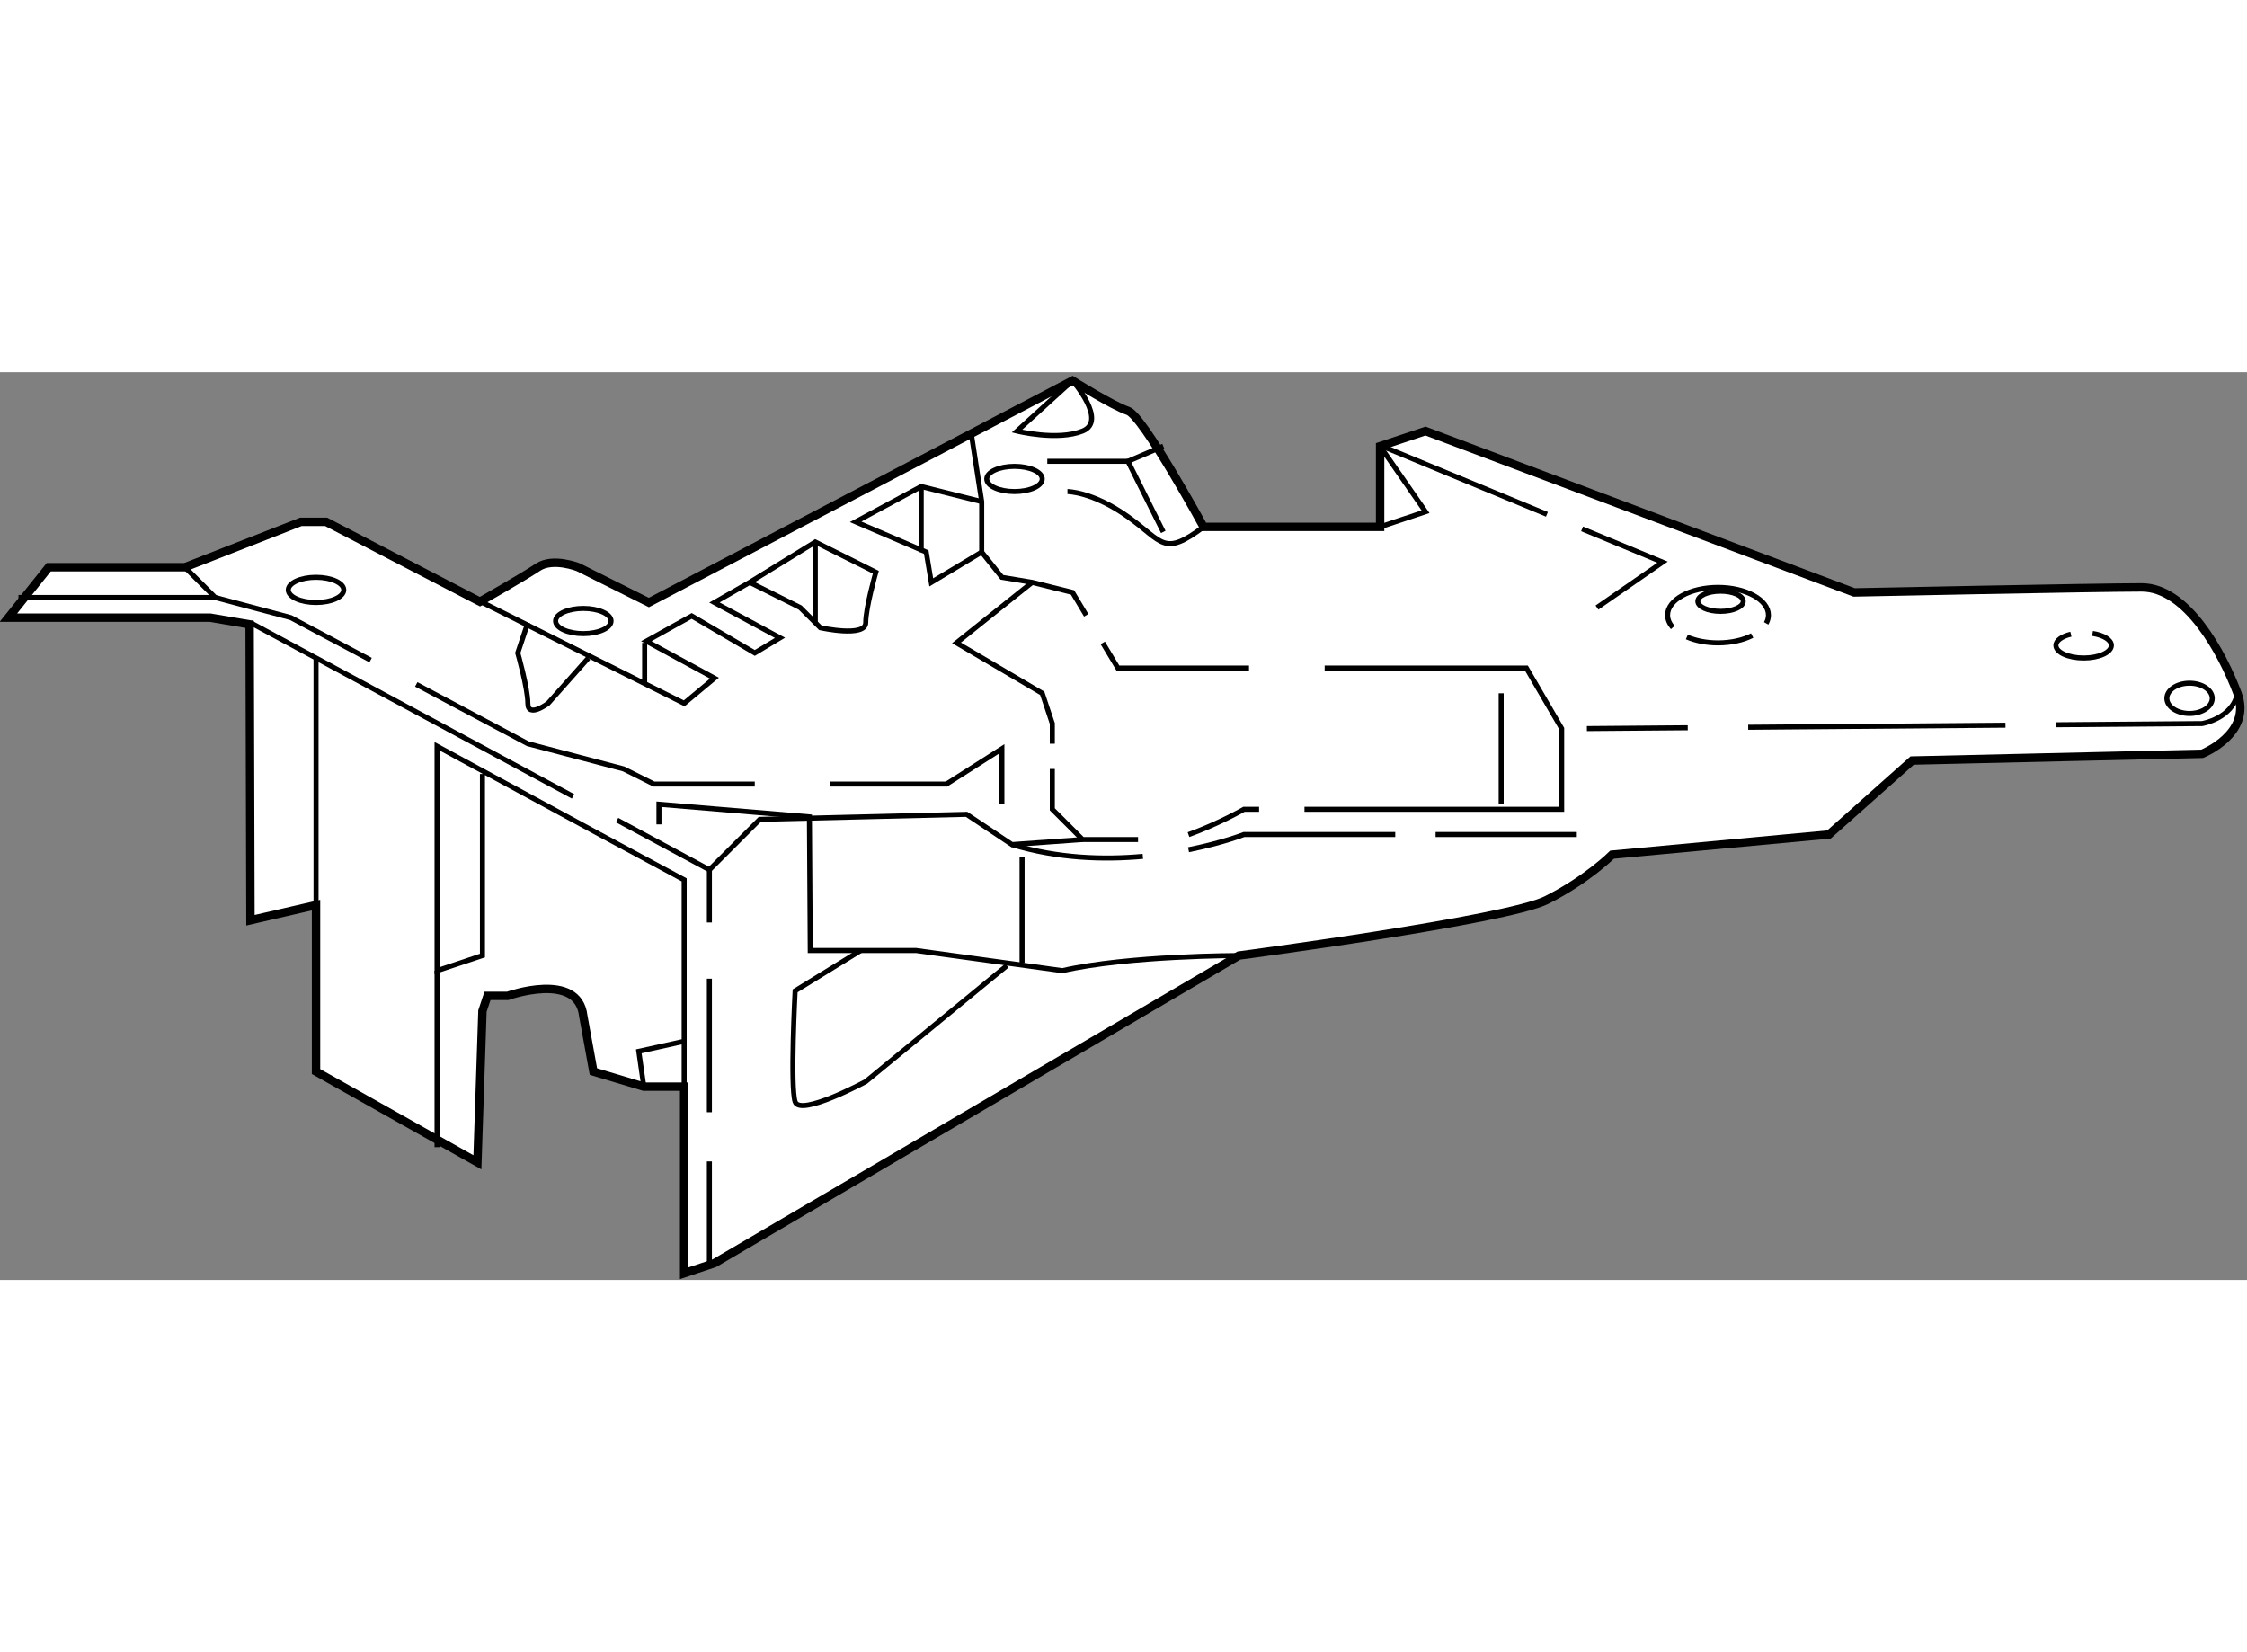
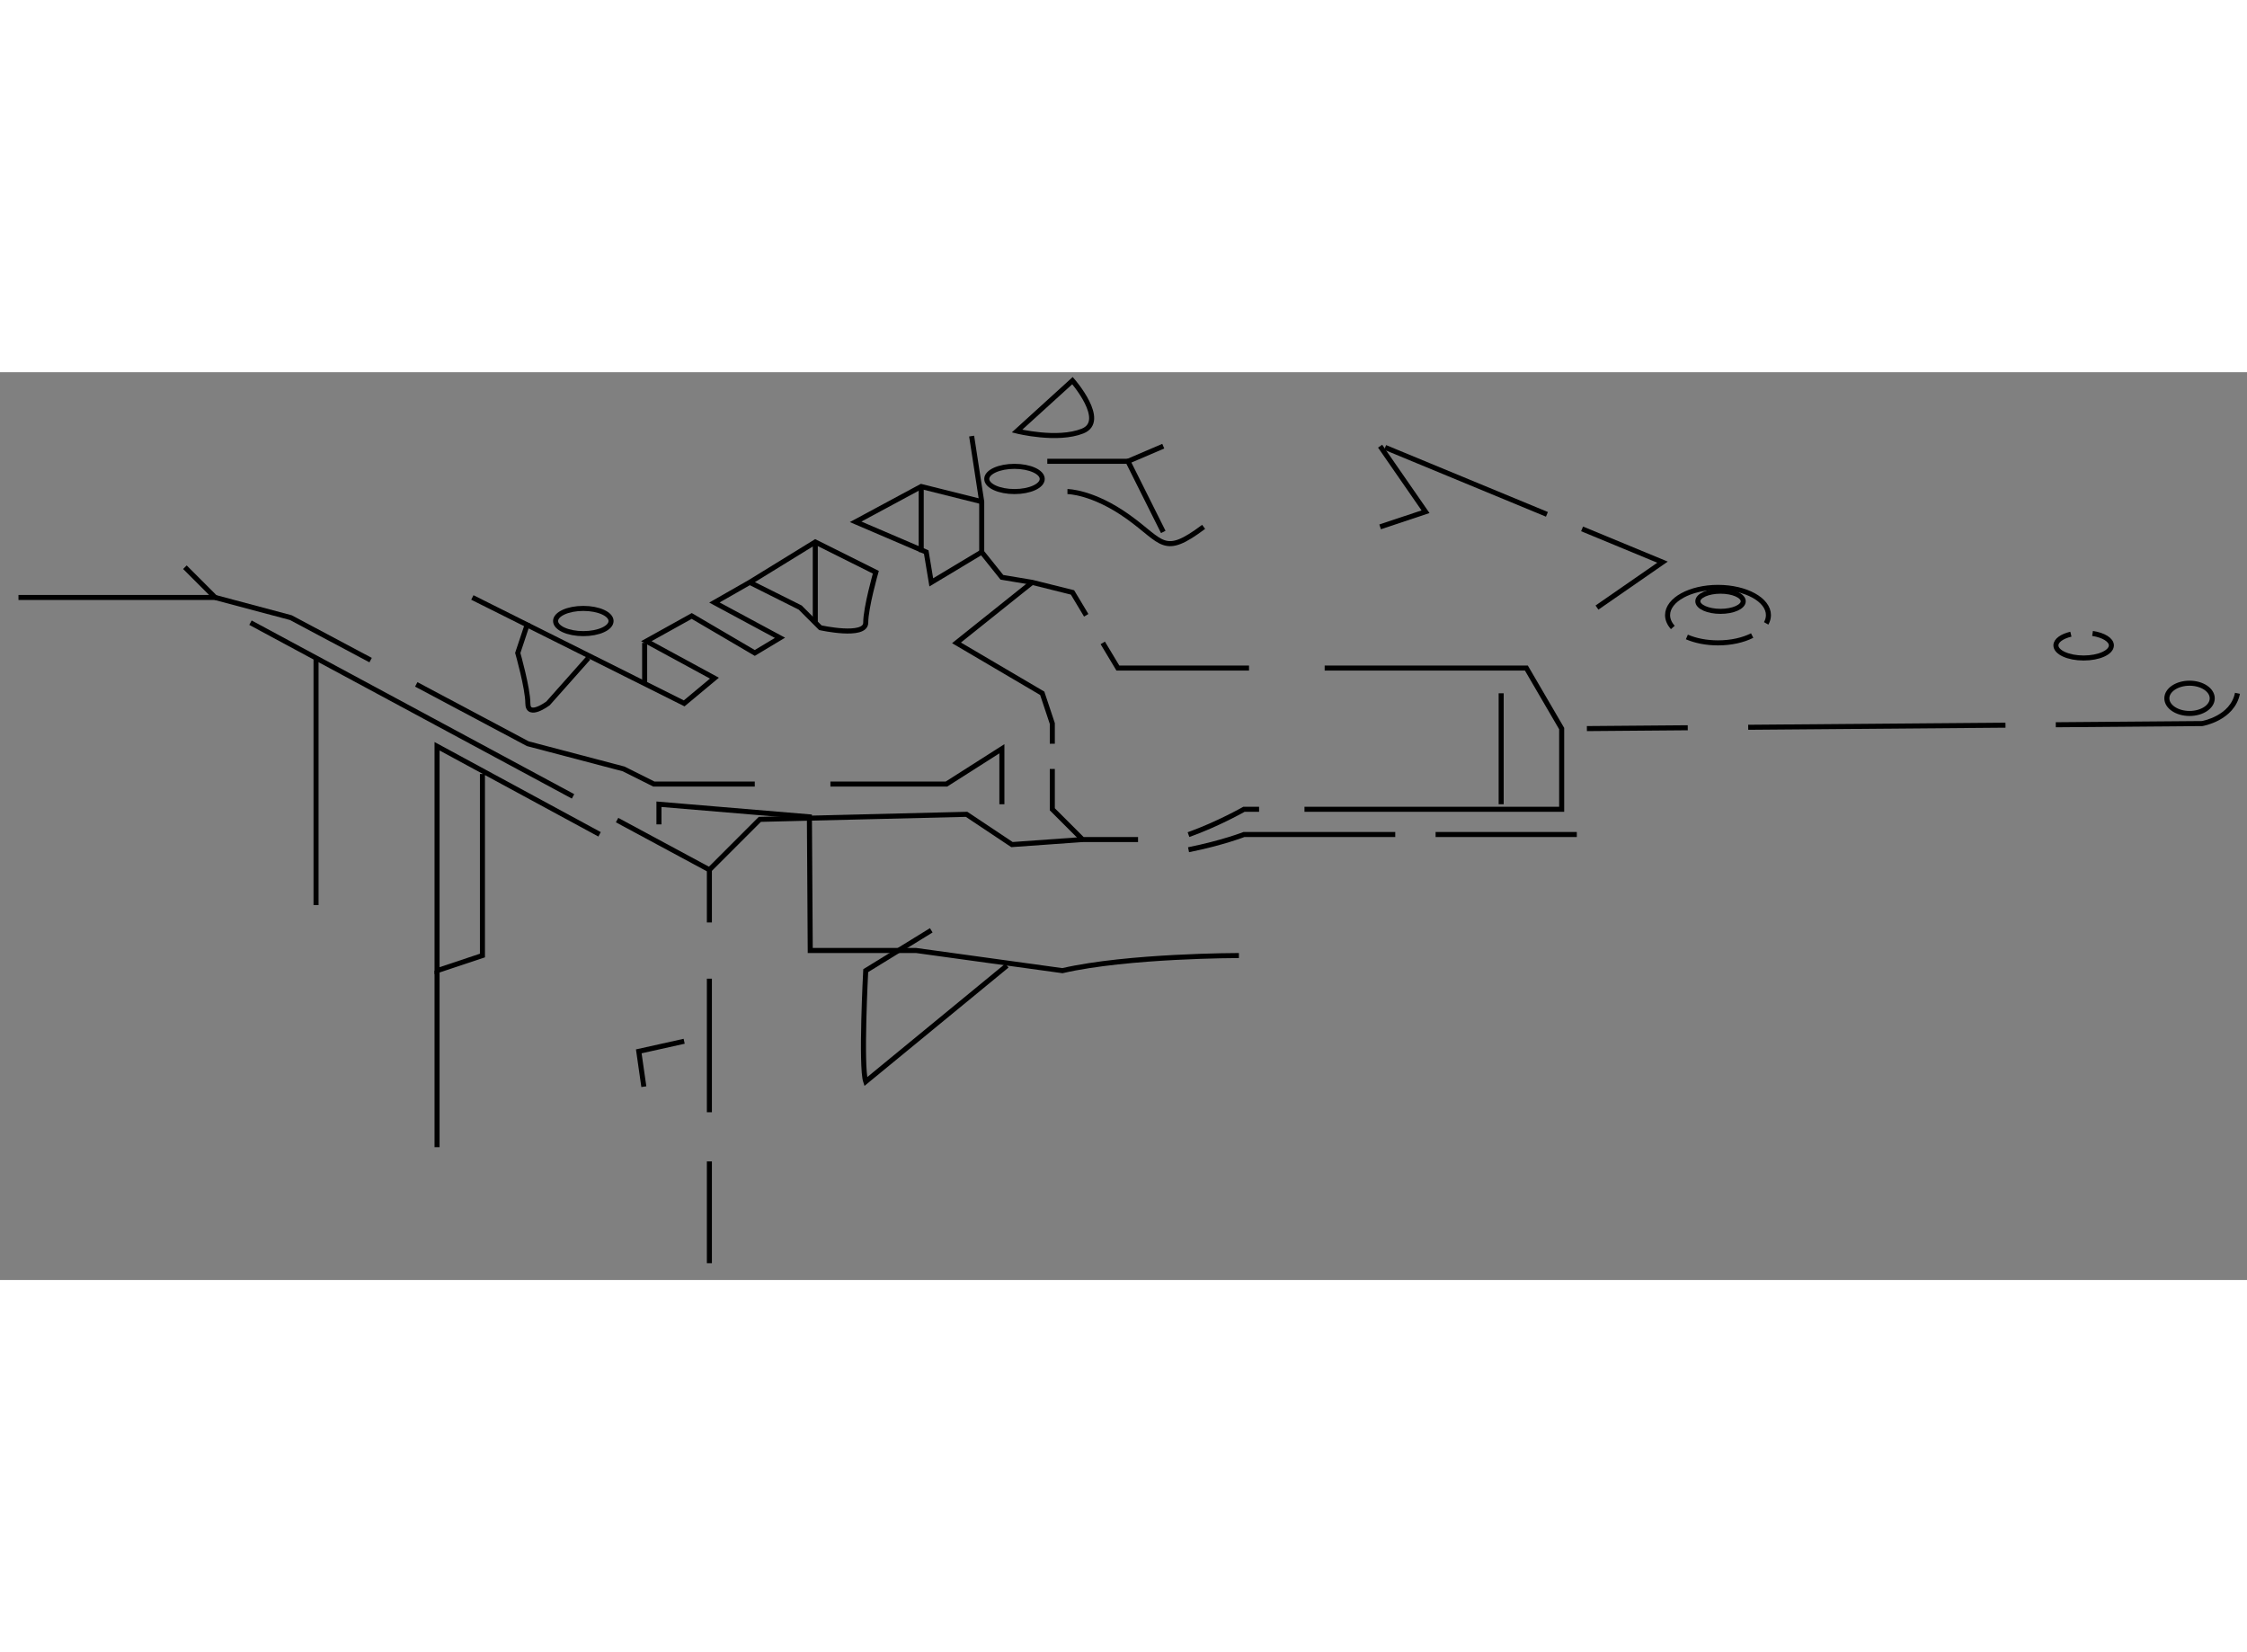
<svg xmlns="http://www.w3.org/2000/svg" version="1.1" x="0px" y="0px" width="244.8px" height="180px" viewBox="99.967 22.851 133.667 54" enable-background="new 0 0 244.8 180" xml:space="preserve">
  <rect x="99.967" y="22.851" width="133.667" height="54" fill="#808080" stroke="none" />
  <g>
-     <path fill="#FFFFFF" stroke="#000000" stroke-width="0.5" d="M114.816,37.851l0.05,17.6l3.9-0.9v9.9l9.6,5.4l0.3-9l0.3-0.9h1.2    c0,0,4.2-1.5,4.5,1.2l0.601,3.3l3,0.9h2.399v11.1l1.8-0.6l31.2-18.3c0,0,15.9-2.1,18.3-3.3c2.4-1.2,3.9-2.7,3.9-2.7l12.9-1.2    l4.949-4.4l17.25-0.4c0,0,3-1.2,2.101-3.6c-0.9-2.4-3-6.3-5.7-6.3s-17.1,0.3-17.1,0.3l-25.5-9.6l-2.7,0.9v4.8h-10.5    c0,0-3.601-6.6-4.5-6.9c-0.9-0.3-3.3-1.8-3.3-1.8l-25.2,13.2l-4.2-2.1c0,0-1.5-0.6-2.4,0c-0.899,0.6-3.449,2.05-3.449,2.05    l-9.15-4.75h-1.5l-6.9,2.7h-8.1l-2.4,3h12L114.816,37.851z" />
    <line fill="none" stroke="#000000" stroke-width="0.3" x1="142.166" y1="69.798" x2="142.166" y2="75.851" />
    <line fill="none" stroke="#000000" stroke-width="0.3" x1="142.166" y1="58.927" x2="142.166" y2="66.872" />
    <polyline fill="none" stroke="#000000" stroke-width="0.3" points="136.675,49.493 142.166,52.45 142.166,55.582   " />
    <line fill="none" stroke="#000000" stroke-width="0.3" x1="114.866" y1="37.75" x2="134.055" y2="48.082" />
    <line fill="none" stroke="#000000" stroke-width="0.3" x1="118.767" y1="54.55" x2="118.767" y2="39.901" />
-     <polyline fill="none" stroke="#000000" stroke-width="0.3" points="135.634,50.34 140.666,53.05 140.666,65.351   " />
    <polyline fill="none" stroke="#000000" stroke-width="0.3" points="128.666,46.75 128.666,57.55 125.966,58.45 125.966,45.101     135.634,50.34   " />
    <polyline fill="none" stroke="#000000" stroke-width="0.3" points="164.583,37.311 163.767,35.95 161.366,35.351 159.566,35.05     158.366,33.55 158.366,30.55 157.767,26.65   " />
    <polyline fill="none" stroke="#000000" stroke-width="0.3" points="174.267,40.45 166.466,40.45 165.567,38.952   " />
    <polyline fill="none" stroke="#000000" stroke-width="0.3" points="177.566,48.851 192.866,48.851 192.866,44.05 190.767,40.45     178.767,40.45   " />
    <path fill="none" stroke="#000000" stroke-width="0.3" d="M170.667,50.358c1.761-0.629,3.299-1.508,3.299-1.508h0.9" />
    <polyline fill="none" stroke="#000000" stroke-width="0.3" points="142.166,52.45 145.166,49.45 145.166,49.45 157.466,49.15     160.166,50.95 164.366,50.65   " />
    <path fill="none" stroke="#000000" stroke-width="0.3" d="M222.259,43.822l8.707-0.071c0,0,1.801-0.3,2.101-1.8" />
    <line fill="none" stroke="#000000" stroke-width="0.3" x1="203.962" y1="43.972" x2="219.267" y2="43.847" />
    <line fill="none" stroke="#000000" stroke-width="0.3" x1="194.366" y1="44.05" x2="200.366" y2="44.001" />
    <line fill="none" stroke="#000000" stroke-width="0.3" x1="189.267" y1="41.95" x2="189.267" y2="48.55" />
    <polyline fill="none" stroke="#000000" stroke-width="0.3" points="162.566,44.95 162.566,43.75 161.966,41.95 156.866,38.95     161.366,35.351   " />
    <polyline fill="none" stroke="#000000" stroke-width="0.3" points="167.666,50.65 164.366,50.65 162.566,48.851 162.566,46.45       " />
    <polyline fill="none" stroke="#000000" stroke-width="0.3" points="149.366,47.351 156.267,47.351 159.566,45.25 159.566,48.55       " />
    <polyline fill="none" stroke="#000000" stroke-width="0.3" points="122.014,39.976 117.267,37.45 112.766,36.25   " />
    <polyline fill="none" stroke="#000000" stroke-width="0.3" points="144.866,47.351 138.866,47.351 137.066,46.45 131.366,44.95     124.729,41.42   " />
-     <path fill="none" stroke="#000000" stroke-width="0.3" d="M167.951,51.652c-2.308,0.209-5.046,0.132-7.785-0.702" />
    <path fill="none" stroke="#000000" stroke-width="0.3" d="M182.966,50.351h-9c0,0-1.284,0.502-3.297,0.905" />
    <line fill="none" stroke="#000000" stroke-width="0.3" x1="193.767" y1="50.351" x2="185.366" y2="50.351" />
-     <line fill="none" stroke="#000000" stroke-width="0.3" x1="160.767" y1="51.7" x2="160.767" y2="58" />
    <path fill="none" stroke="#000000" stroke-width="0.3" d="M139.166,49.75v-1.2l8.95,0.75l0.05,7.95h6.3l8.7,1.2    c3.9-0.9,10.5-0.9,10.5-0.9" />
    <polyline fill="none" stroke="#000000" stroke-width="0.3" points="110.966,34.45 112.766,36.25 101.066,36.25   " />
    <polyline fill="none" stroke="#000000" stroke-width="0.3" points="138.267,65.351 137.966,63.25 140.666,62.65   " />
    <polyline fill="none" stroke="#000000" stroke-width="0.3" points="169.166,32.351 167.066,28.15 169.166,27.25   " />
    <line fill="none" stroke="#000000" stroke-width="0.3" x1="162.267" y1="28.15" x2="167.066" y2="28.15" />
    <polyline fill="none" stroke="#000000" stroke-width="0.3" points="182.066,27.25 184.767,31.15 182.066,32.05   " />
    <line fill="none" stroke="#000000" stroke-width="0.3" x1="191.988" y1="31.305" x2="182.366" y2="27.325" />
    <polyline fill="none" stroke="#000000" stroke-width="0.3" points="194.966,36.851 198.866,34.15 194.08,32.17   " />
    <path fill="none" stroke="#000000" stroke-width="0.3" d="M199.478,38.034c-0.199-0.221-0.312-0.47-0.312-0.734    c0-0.911,1.343-1.65,3-1.65s3,0.739,3,1.65c0,0.171-0.047,0.336-0.135,0.491" />
    <path fill="none" stroke="#000000" stroke-width="0.3" d="M204.198,38.515c-0.534,0.271-1.248,0.436-2.032,0.436    c-0.699,0-1.342-0.131-1.852-0.352" />
    <ellipse fill="none" stroke="#000000" stroke-width="0.3" cx="202.316" cy="36.476" rx="1.35" ry="0.6" />
    <path fill="none" stroke="#000000" stroke-width="0.3" d="M224.446,38.39c0.651,0.1,1.12,0.381,1.12,0.711    c0,0.414-0.738,0.75-1.65,0.75c-0.911,0-1.649-0.336-1.649-0.75c0-0.29,0.36-0.541,0.891-0.666" />
-     <ellipse fill="none" stroke="#000000" stroke-width="0.3" cx="118.766" cy="35.8" rx="1.65" ry="0.75" />
    <ellipse fill="none" stroke="#000000" stroke-width="0.3" cx="134.667" cy="37.651" rx="1.65" ry="0.75" />
    <line fill="none" stroke="#000000" stroke-width="0.3" x1="125.966" y1="68.95" x2="125.966" y2="58.45" />
    <path fill="none" stroke="#000000" stroke-width="0.3" d="M128.066,36.25l12.6,6.3l1.8-1.5l-4.05-2.2l2.7-1.5l3.75,2.2l1.5-0.9    l-3.9-2.1l2.101-1.2l3,1.5l1.2,1.2c0,0,2.699,0.6,2.699-0.3s0.601-3,0.601-3l-3.601-1.8l-3.899,2.4" />
    <polyline fill="none" stroke="#000000" stroke-width="0.3" points="158.366,33.55 155.366,35.351 155.066,33.55 150.866,31.75     154.767,29.65 158.366,30.55   " />
    <path fill="none" stroke="#000000" stroke-width="0.3" d="M160.466,26.351c0,0,2.4,0.6,3.9,0c1.5-0.6-0.6-3-0.6-3L160.466,26.351z    " />
    <ellipse fill="none" stroke="#000000" stroke-width="0.3" cx="160.316" cy="29.2" rx="1.65" ry="0.75" />
    <ellipse fill="none" stroke="#000000" stroke-width="0.3" cx="230.216" cy="42.25" rx="1.35" ry="0.9" />
    <path fill="none" stroke="#000000" stroke-width="0.3" d="M163.466,29.95c0,0,1.5,0,3.601,1.5c2.1,1.5,2.1,2.4,4.5,0.6" />
    <path fill="none" stroke="#000000" stroke-width="0.3" d="M134.966,39.851l-2.399,2.7c0,0-1.2,0.9-1.2,0s-0.6-3-0.6-3l0.6-1.8" />
-     <path fill="none" stroke="#000000" stroke-width="0.3" d="M159.866,58.15l-8.4,6.9c0,0-3.899,2.1-4.199,1.2    c-0.301-0.9,0-6.6,0-6.6l3.899-2.4" />
+     <path fill="none" stroke="#000000" stroke-width="0.3" d="M159.866,58.15l-8.4,6.9c-0.301-0.9,0-6.6,0-6.6l3.899-2.4" />
    <line fill="none" stroke="#000000" stroke-width="0.3" x1="154.767" y1="29.65" x2="154.767" y2="33.55" />
    <line fill="none" stroke="#000000" stroke-width="0.3" x1="148.466" y1="32.95" x2="148.466" y2="37.701" />
    <line fill="none" stroke="#000000" stroke-width="0.3" x1="138.315" y1="38.95" x2="138.315" y2="41.401" />
  </g>
</svg>